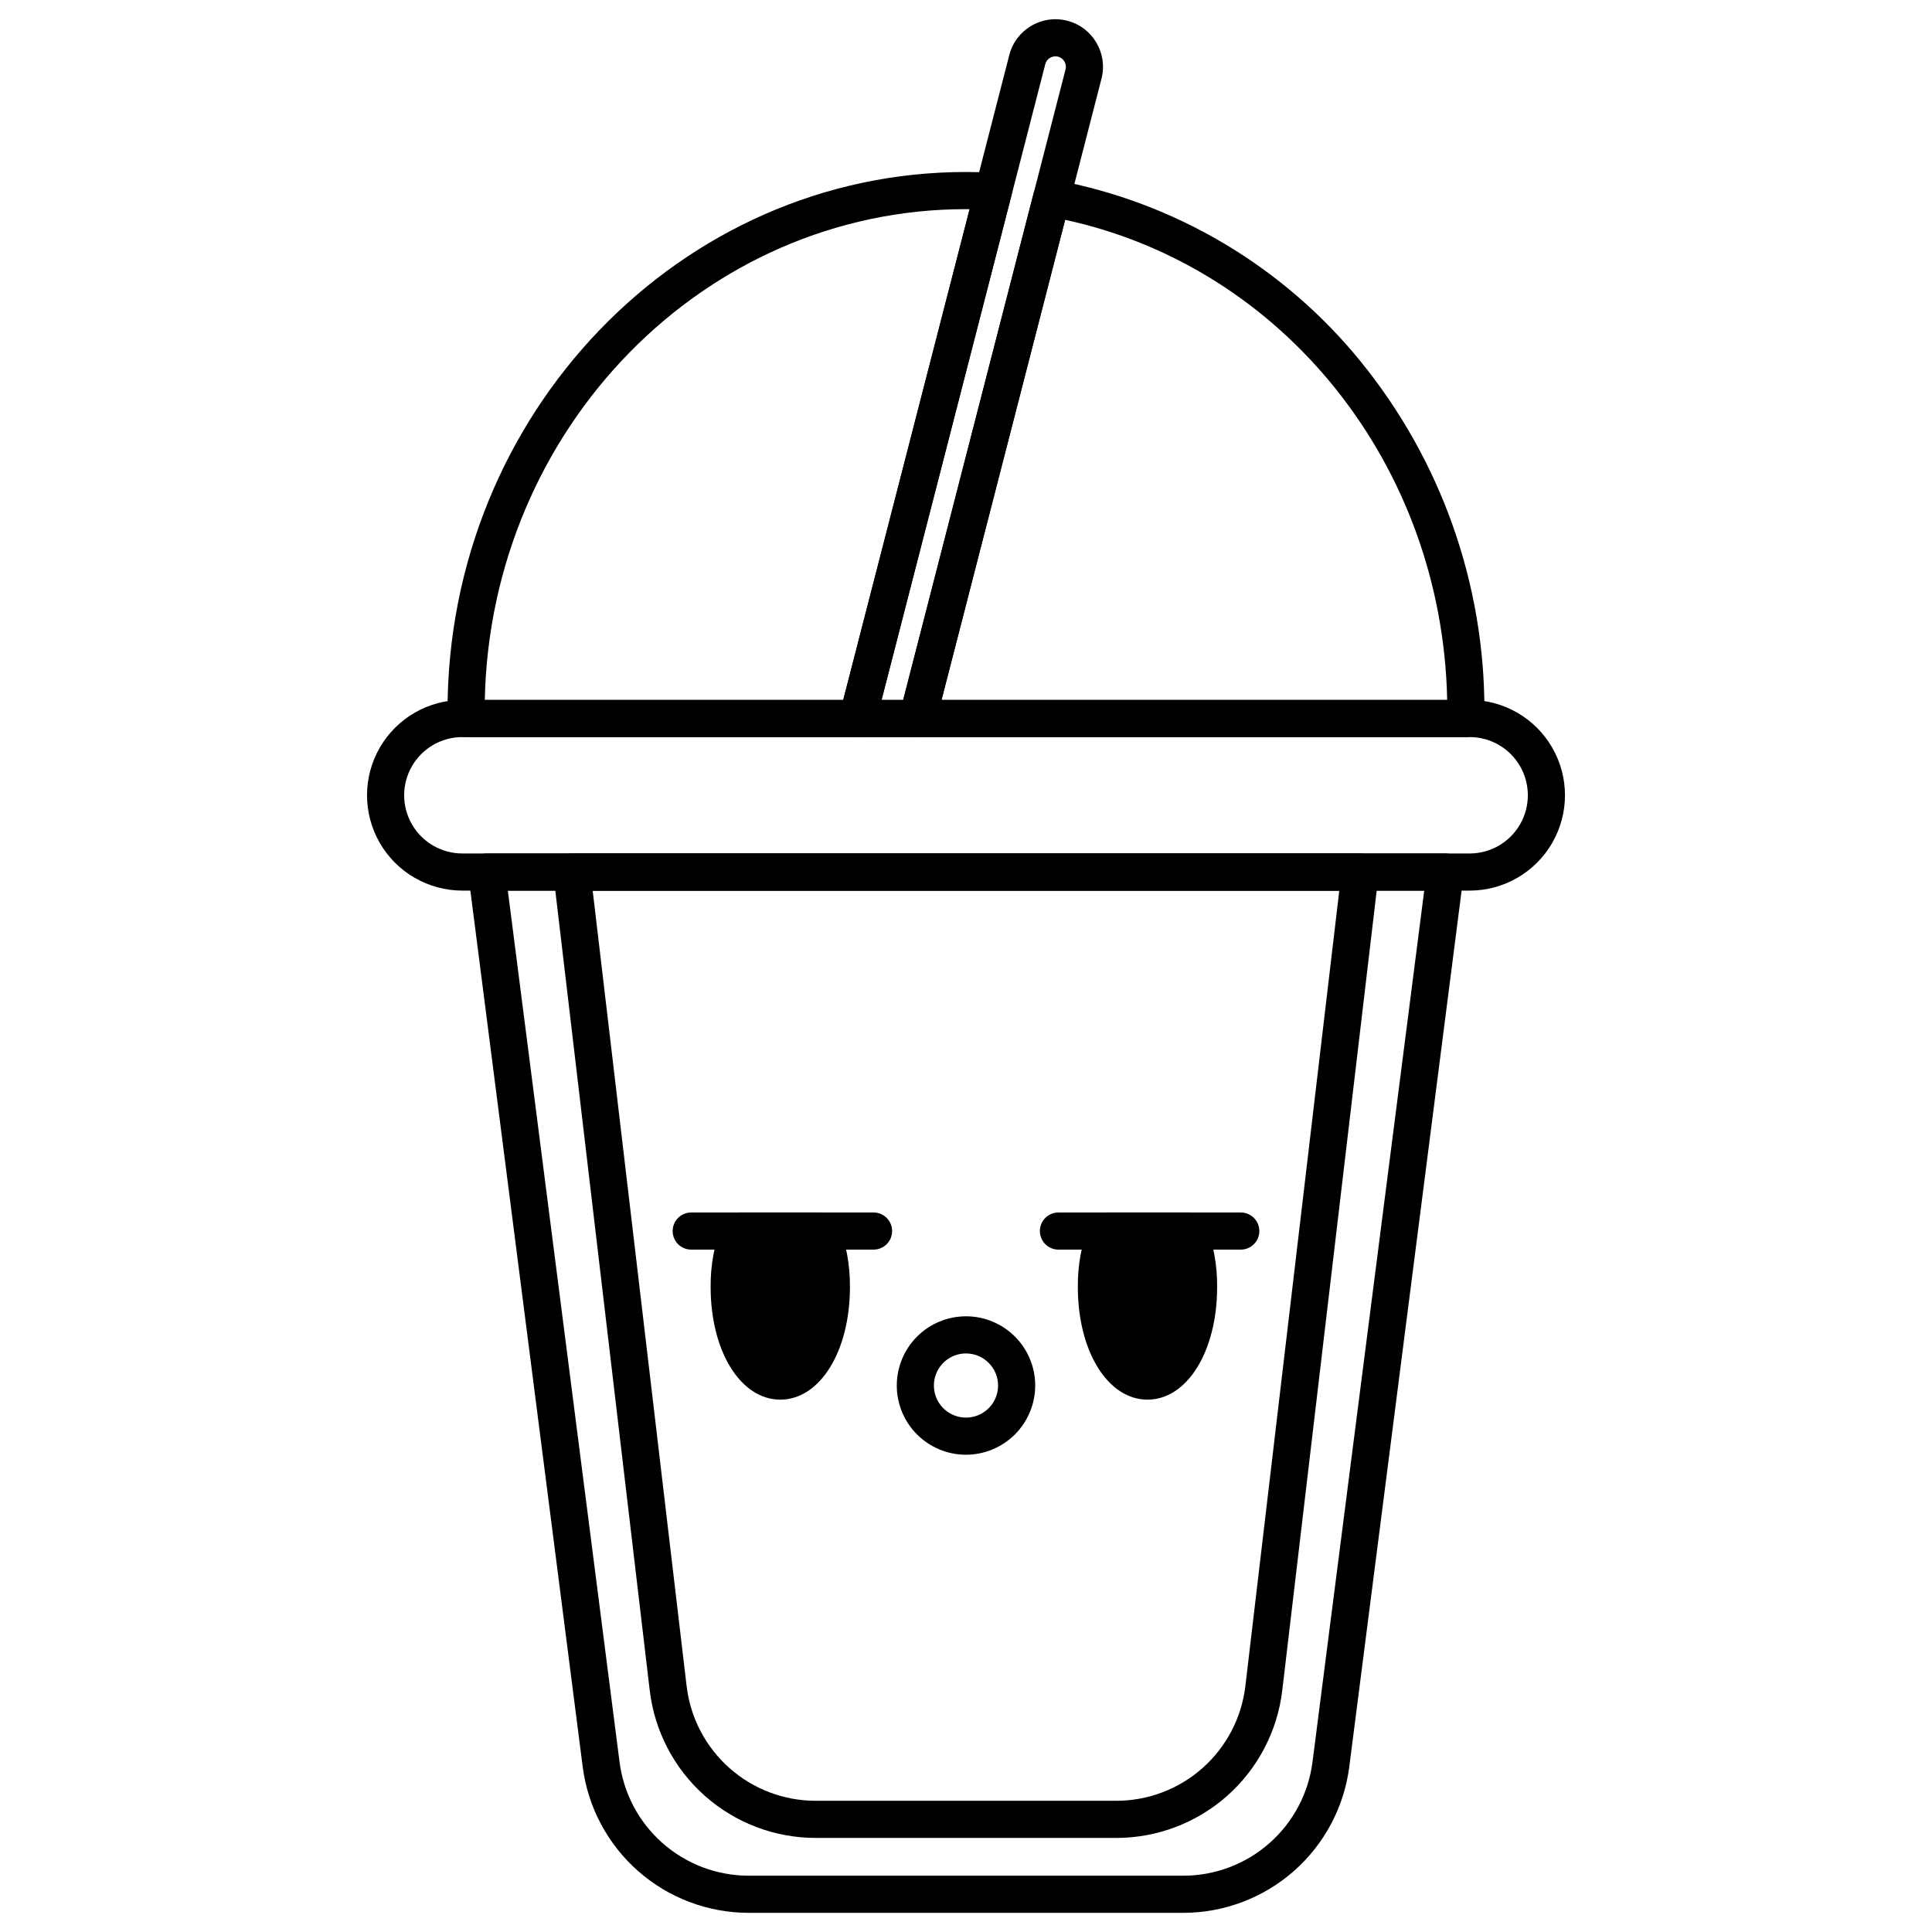
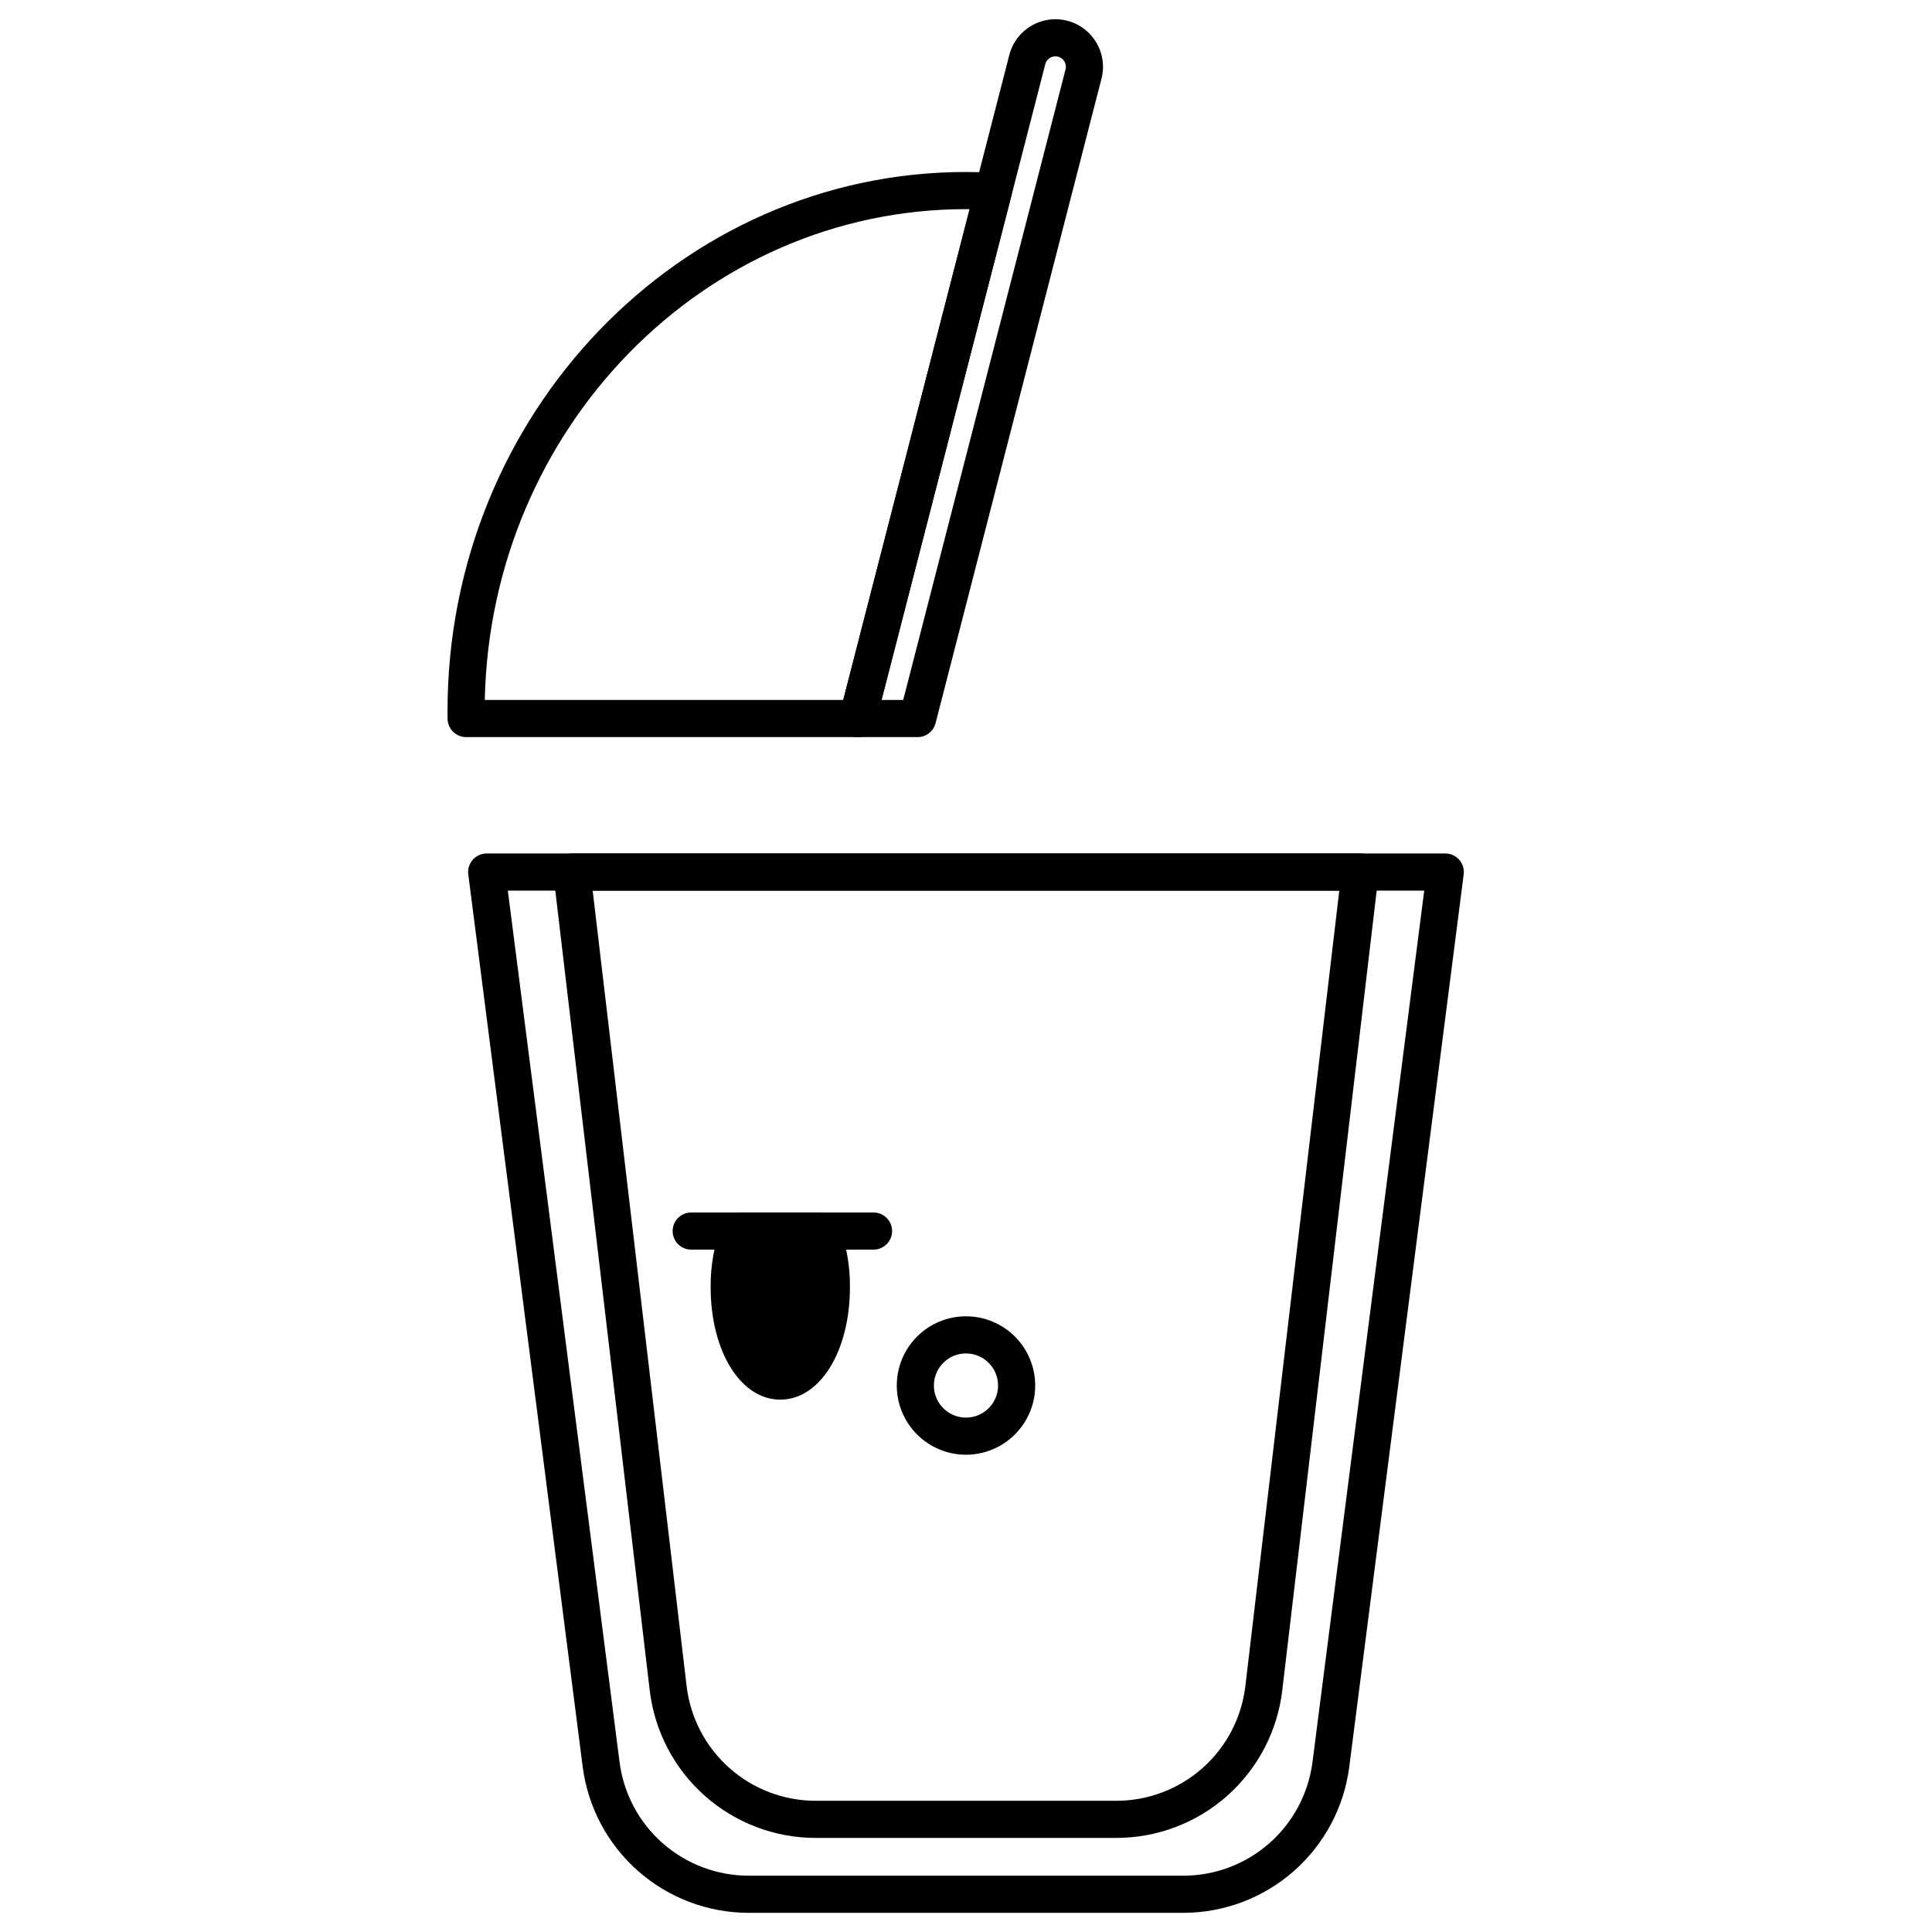
<svg xmlns="http://www.w3.org/2000/svg" fill="#000000" width="800px" height="800px" version="1.1" viewBox="144 144 512 512">
  <g>
    <path d="m371.28 339.34h-103.75c-2.688 0-4.879-2.16-4.918-4.852-0.012-0.691-0.012-1.367-0.012-2.059 0-78.766 61.637-142.85 137.39-142.85 2.512 0 5.047 0.07 7.535 0.215 1.469 0.086 2.824 0.824 3.691 2.012 0.871 1.188 1.16 2.703 0.793 4.129l-35.977 139.71c-0.559 2.176-2.519 3.695-4.762 3.695zm-98.805-9.84h94.988l33.496-130.07c-0.32 0-0.641-0.004-0.957-0.004-69.395 0-126.03 58.086-127.53 130.08z" />
-     <path d="m532.46 339.34h-145.3c-1.523 0-2.957-0.703-3.891-1.906-0.93-1.203-1.254-2.769-0.875-4.242l35.504-137.9c0.645-2.492 3.098-4.066 5.633-3.617 31.973 5.914 60.781 23.055 81.23 48.332 21.176 26.141 32.695 58.781 32.625 92.422 0 0.691 0 1.367-0.012 2.059h0.004c-0.039 2.691-2.231 4.852-4.922 4.852zm-138.95-9.84h134.01c-1.281-62.094-43.199-114.64-101.25-127.25z" />
    <path d="m457.65 650.92h-115.3c-10.766-0.02-21.152-3.949-29.234-11.062-8.078-7.109-13.297-16.914-14.688-27.586l-30.328-236.55c-0.18-1.402 0.254-2.812 1.188-3.875 0.934-1.062 2.281-1.668 3.695-1.668h254.03c1.414 0 2.758 0.605 3.691 1.668 0.934 1.062 1.367 2.473 1.188 3.875l-30.328 236.55c-1.387 10.672-6.609 20.477-14.688 27.586-8.082 7.113-18.469 11.043-29.23 11.062zm-179.07-270.9 29.617 231c1.078 8.301 5.137 15.926 11.422 21.457 6.285 5.527 14.367 8.586 22.738 8.602h115.3c8.371-0.016 16.449-3.074 22.734-8.602 6.285-5.531 10.344-13.156 11.426-21.457l29.617-231z" />
    <path d="m439.83 631.07h-79.668c-10.844-0.004-21.309-3.984-29.414-11.188-8.105-7.207-13.285-17.133-14.562-27.902l-25.539-216.31c-0.164-1.395 0.277-2.797 1.211-3.844 0.934-1.051 2.269-1.652 3.676-1.652h208.93c1.406 0 2.742 0.602 3.676 1.652 0.934 1.047 1.375 2.449 1.211 3.844l-25.539 216.31c-1.273 10.77-6.457 20.695-14.562 27.902-8.102 7.203-18.57 11.184-29.414 11.188zm-113.87-40.242c0.992 8.375 5.023 16.098 11.324 21.699 6.305 5.606 14.445 8.699 22.879 8.703h79.668c8.434-0.004 16.574-3.102 22.879-8.703 6.305-5.602 10.332-13.324 11.324-21.699l24.891-210.81h-197.86z" />
    <path d="m387.17 339.34h-15.891c-1.523 0-2.957-0.703-3.891-1.906-0.934-1.203-1.254-2.769-0.875-4.242l44.969-174.64c1.742-6.742 8.621-10.797 15.367-9.055 6.742 1.742 10.797 8.621 9.055 15.363l-43.969 170.79c-0.562 2.176-2.523 3.695-4.766 3.695zm-9.543-9.84h5.731l43.023-167.11c0.059-0.227 0.09-0.465 0.09-0.699-0.008-1.395-1.047-2.57-2.434-2.742-1.383-0.172-2.68 0.711-3.027 2.062z" />
-     <path d="m533.47 380.02h-266.94c-9.023 0-17.367-4.816-21.879-12.633-4.512-7.816-4.512-17.449 0-25.266 4.512-7.816 12.855-12.633 21.879-12.633h266.94c9.027 0 17.367 4.816 21.879 12.633 4.516 7.816 4.516 17.449 0 25.266-4.512 7.816-12.852 12.633-21.879 12.633zm-266.94-40.688c-5.508 0-10.602 2.938-13.355 7.711-2.758 4.773-2.758 10.652 0 15.426 2.754 4.769 7.848 7.711 13.355 7.711h266.94c5.512 0 10.602-2.941 13.359-7.711 2.754-4.773 2.754-10.652 0-15.426-2.758-4.773-7.848-7.711-13.359-7.711z" />
    <path d="m400 529.52c-4.867 0-9.531-1.934-12.973-5.371-3.438-3.441-5.371-8.105-5.371-12.973 0-4.863 1.93-9.527 5.371-12.969s8.105-5.371 12.969-5.375c4.867 0 9.531 1.934 12.973 5.375 3.438 3.438 5.371 8.105 5.371 12.969-0.004 4.863-1.938 9.527-5.379 12.965-3.438 3.438-8.098 5.371-12.961 5.379zm0-26.844c-3.441-0.004-6.543 2.07-7.856 5.246-1.316 3.176-0.59 6.836 1.84 9.266 2.434 2.434 6.09 3.16 9.266 1.844 3.18-1.316 5.25-4.414 5.25-7.856-0.004-4.691-3.809-8.496-8.5-8.5z" />
    <path d="m361.65 465.32h-21.73c-2.008 0-3.812 1.215-4.562 3.074-2.059 5.32-3.09 10.988-3.031 16.695 0 17.008 7.934 29.832 18.457 29.832 10.523 0 18.457-12.824 18.457-29.832 0.059-5.707-0.969-11.375-3.031-16.695-0.75-1.859-2.555-3.074-4.559-3.074z" />
-     <path d="m463.52 468.39c-0.75-1.859-2.555-3.074-4.562-3.074h-21.73c-2.004 0-3.809 1.215-4.559 3.074-2.062 5.32-3.09 10.988-3.031 16.695 0 17.008 7.934 29.832 18.457 29.832 10.523 0 18.457-12.824 18.457-29.832 0.059-5.707-0.969-11.375-3.031-16.695z" />
    <path d="m375.5 475.16h-48.32c-2.719 0-4.922-2.203-4.922-4.922s2.203-4.918 4.922-4.918h48.32c2.715 0 4.918 2.199 4.918 4.918s-2.203 4.922-4.918 4.922z" />
-     <path d="m472.82 475.16h-48.32c-2.719 0-4.922-2.203-4.922-4.922s2.203-4.918 4.922-4.918h48.32c2.715 0 4.918 2.199 4.918 4.918s-2.203 4.922-4.918 4.922z" />
  </g>
</svg>